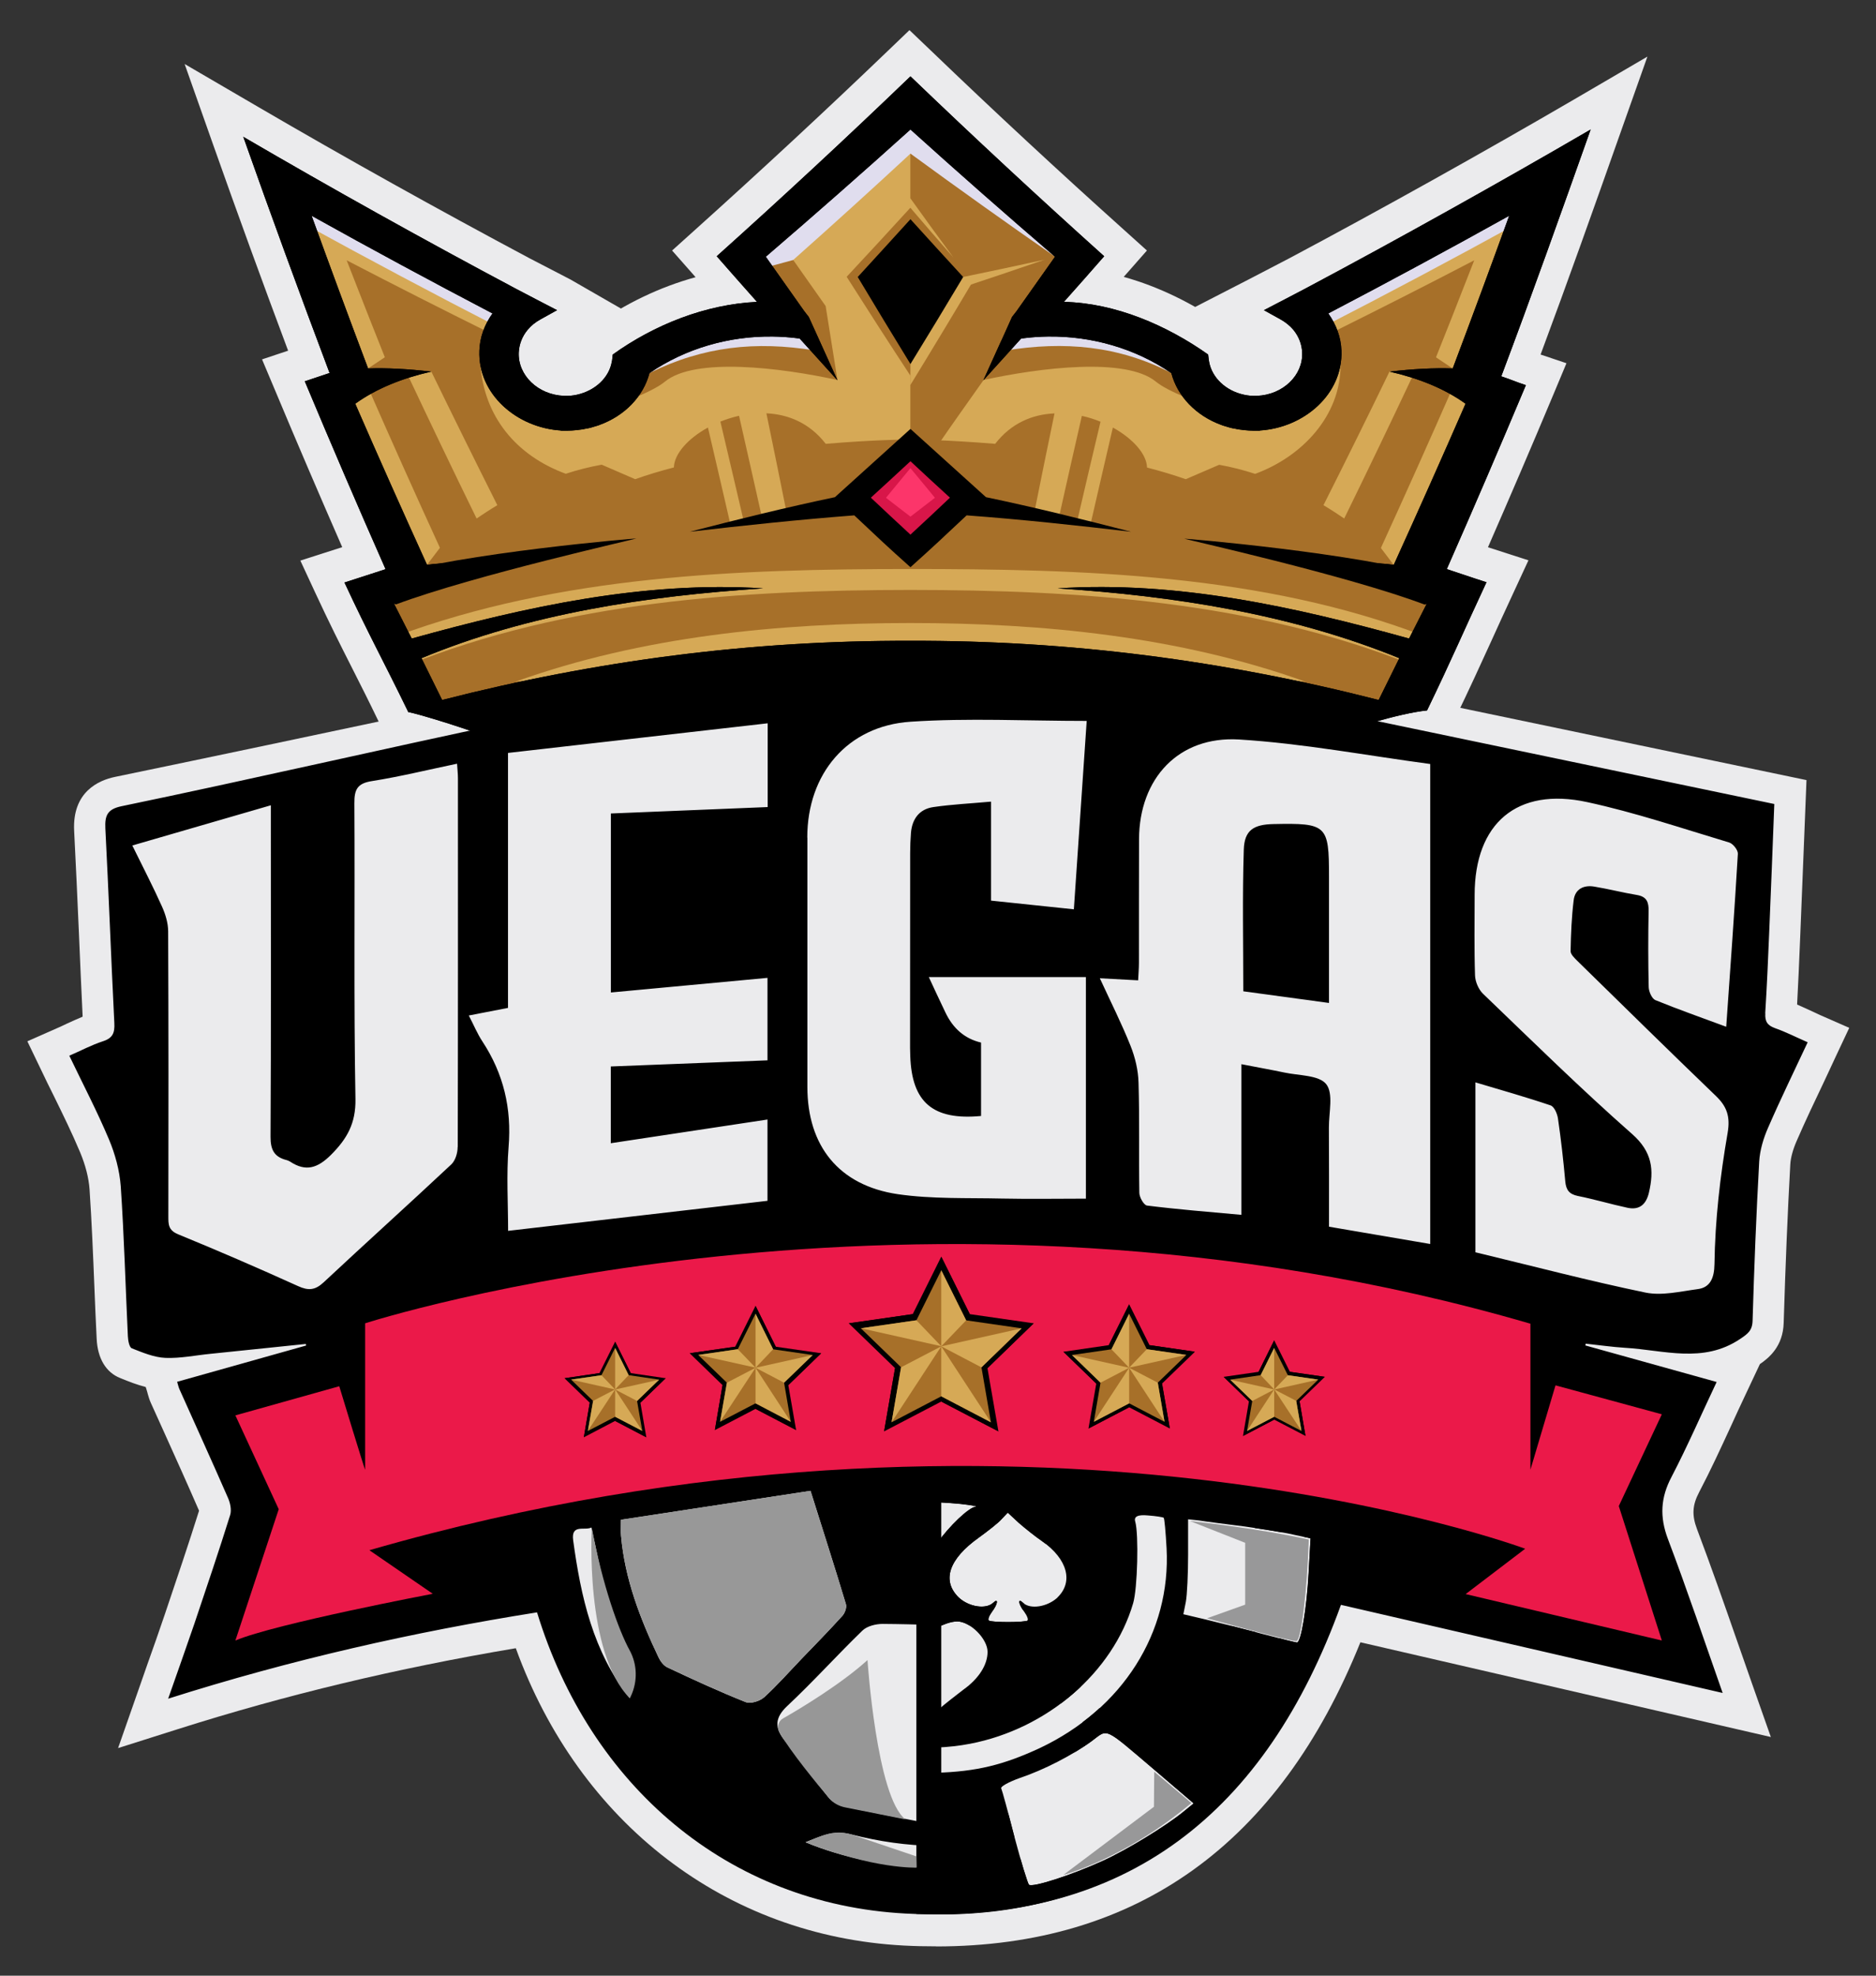
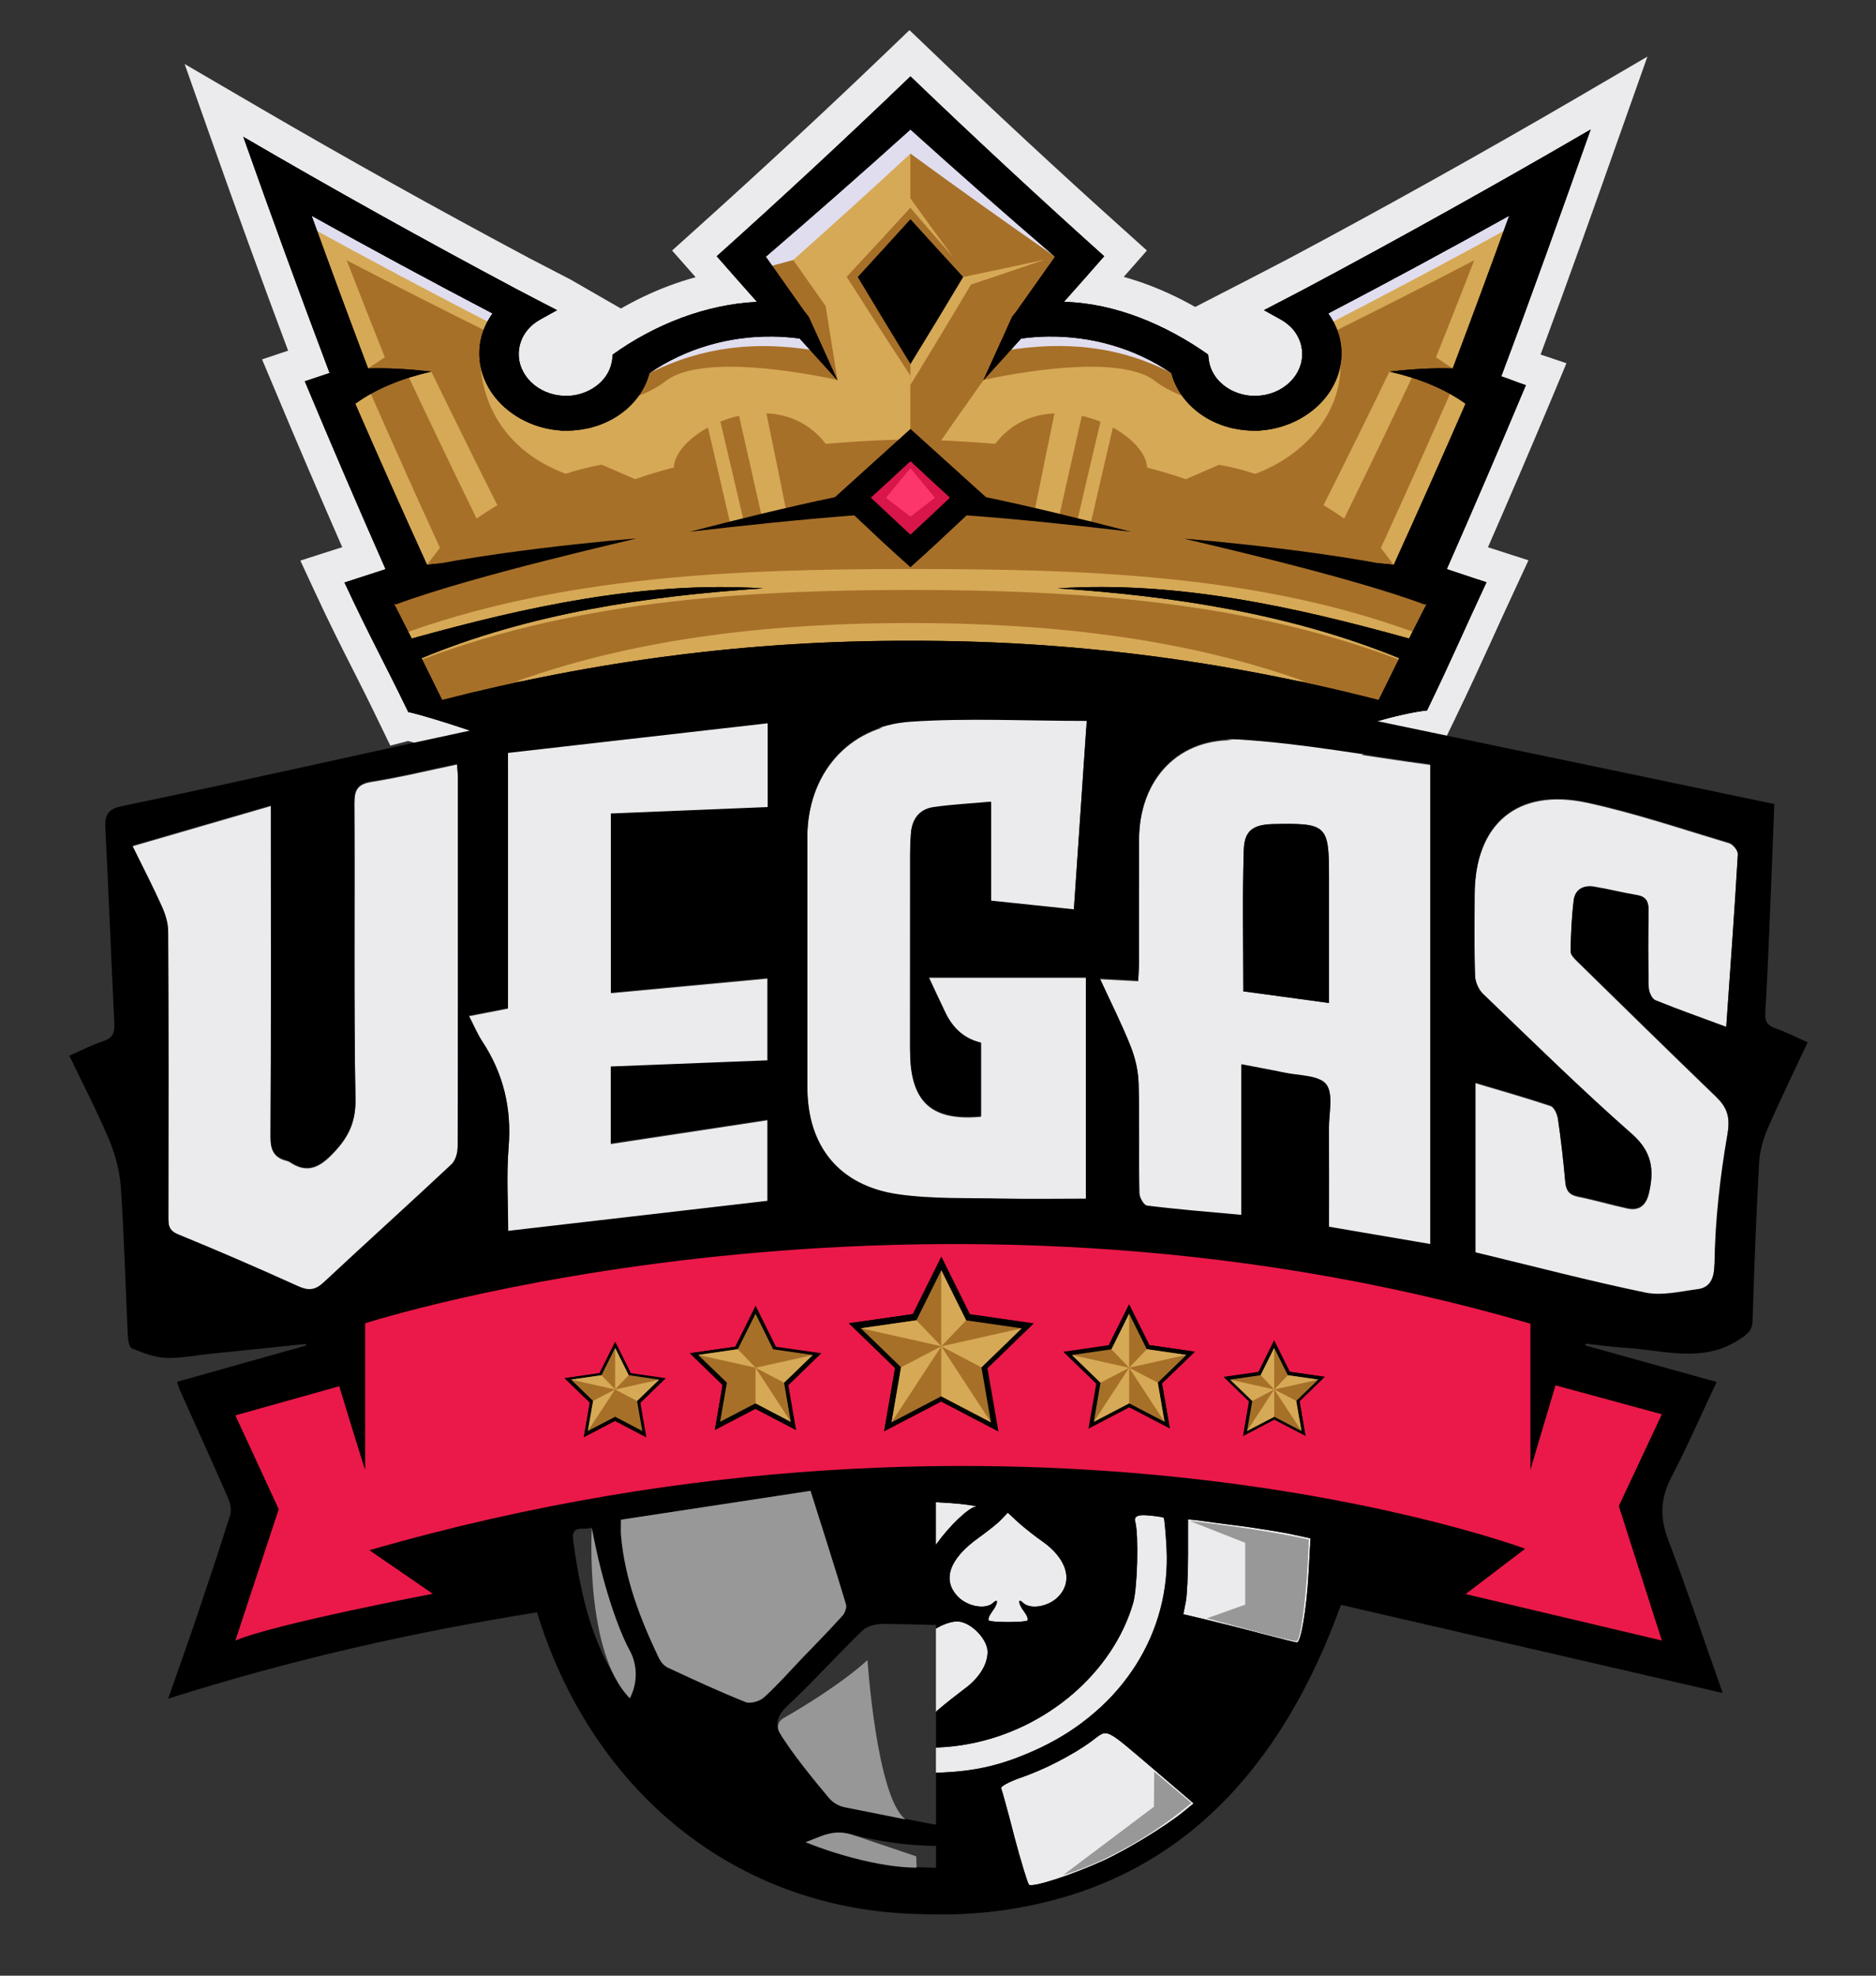
<svg xmlns="http://www.w3.org/2000/svg" width="19" height="20" viewBox="0 0 19 20" fill="none">
  <rect x="0" y="0" width="19" height="20" fill="#333333" stroke="none" />
  <g clip-path="url(#clip0_25_167)">
-     <path d="M9.48 19.703C9.374 19.703 9.265 19.701 9.155 19.695C7.35 19.6 5.866 18.455 5.224 16.685C4.018 16.888 2.895 17.157 1.799 17.505L1.196 17.696L1.404 17.102C1.434 17.015 1.464 16.931 1.492 16.85C1.554 16.675 1.613 16.51 1.668 16.346C1.794 15.973 1.908 15.636 2.016 15.293C1.903 15.033 1.784 14.769 1.669 14.514C1.621 14.409 1.574 14.305 1.527 14.2C1.512 14.167 1.505 14.139 1.498 14.116C1.496 14.108 1.494 14.1 1.491 14.09L1.476 14.041C1.386 14.018 1.303 13.985 1.232 13.956L1.217 13.95C1.073 13.893 0.988 13.751 0.979 13.552C0.97 13.378 0.963 13.204 0.956 13.03C0.943 12.704 0.929 12.368 0.907 12.04C0.899 11.925 0.866 11.795 0.811 11.664C0.731 11.473 0.639 11.286 0.542 11.088C0.5 11.004 0.458 10.919 0.417 10.832L0.277 10.541L0.574 10.41C0.608 10.395 0.642 10.38 0.674 10.364C0.727 10.34 0.781 10.315 0.837 10.292C0.823 10.007 0.811 9.72 0.799 9.441C0.784 9.103 0.769 8.754 0.751 8.411C0.731 8.014 1.001 7.899 1.163 7.865C2.183 7.654 3.219 7.435 4.22 7.223C4.511 7.161 4.802 7.1 5.093 7.038L5.13 6.998L5.235 6.979C5.309 6.966 7.064 6.654 9.596 6.654C11.087 6.654 12.534 6.764 13.898 6.979L13.905 6.981L18.296 7.897L18.269 8.573C18.257 8.88 18.245 9.174 18.233 9.468L18.231 9.515C18.222 9.729 18.213 9.95 18.201 10.169C18.246 10.189 18.291 10.209 18.334 10.229C18.367 10.245 18.4 10.26 18.435 10.276L18.729 10.405L18.593 10.694C18.555 10.778 18.515 10.86 18.477 10.943C18.378 11.151 18.284 11.348 18.196 11.551C18.158 11.638 18.136 11.72 18.132 11.787C18.105 12.271 18.084 12.78 18.065 13.392C18.058 13.63 17.917 13.745 17.824 13.809L17.671 14.134C17.624 14.233 17.579 14.331 17.535 14.428C17.427 14.662 17.325 14.884 17.208 15.107C17.14 15.237 17.134 15.338 17.187 15.479C17.329 15.855 17.463 16.237 17.591 16.605C17.642 16.753 17.694 16.9 17.745 17.045L17.935 17.584L13.778 16.625C12.956 18.668 11.512 19.704 9.479 19.704L9.48 19.703Z" fill="#EBEBED" />
    <path d="M5.898 3.384L6.01 3.303C6.329 3.074 6.684 2.905 7.045 2.806C7.034 2.794 6.807 2.536 6.807 2.536L7.037 2.329C7.697 1.736 8.355 1.126 8.992 0.515L9.211 0.305L9.431 0.515C10.068 1.127 10.726 1.737 11.386 2.329L11.616 2.536C11.616 2.536 11.391 2.792 11.381 2.803C11.73 2.9 12.082 3.069 12.41 3.302L12.524 3.383L12.546 3.572L12.547 3.575M12.043 3.139L12.646 2.829C12.813 2.742 12.896 2.699 13.063 2.612C13.973 2.128 15.022 1.543 15.94 1.008L16.685 0.573L16.398 1.383C16.153 2.077 15.873 2.865 15.603 3.589L15.865 3.677L15.735 3.988C15.512 4.52 15.297 5.021 15.07 5.54C15.092 5.547 15.116 5.555 15.142 5.563L15.48 5.672L15.331 5.994C15.24 6.189 15.171 6.342 15.104 6.489C14.989 6.74 14.891 6.957 14.727 7.296L14.65 7.455L14.473 7.472C14.27 7.492 13.852 7.616 13.731 7.665L13.632 7.748L13.472 7.706C12.377 7.417 11.551 7.363 10.41 7.363C10.231 7.363 10.048 7.364 9.858 7.365C9.654 7.367 9.442 7.368 9.22 7.368H9.176C7.56 7.368 6.669 7.368 5.109 7.78L4.977 7.815L4.864 7.745C4.773 7.697 4.311 7.548 4.134 7.501L3.953 7.548L3.84 7.315C3.734 7.094 3.647 6.923 3.563 6.757C3.447 6.528 3.337 6.311 3.191 5.996L3.042 5.675C3.042 5.675 3.439 5.547 3.466 5.539C3.235 5.011 3.006 4.477 2.785 3.949L2.654 3.638L2.918 3.55C2.658 2.856 2.402 2.153 2.156 1.457L1.87 0.648L2.614 1.082C3.514 1.607 4.439 2.122 5.362 2.614C5.527 2.699 5.61 2.743 5.777 2.829L6.344 3.155M7.292 5.598C7.443 5.598 7.593 5.602 7.74 5.611L7.74 6.194C8.208 6.159 8.676 6.142 9.148 6.142H9.213H9.275C9.747 6.142 10.215 6.159 10.683 6.194V5.612C10.832 5.602 10.984 5.597 11.137 5.597C11.898 5.597 12.653 5.718 13.354 5.877L13.376 5.627L13.329 5.419C13.376 5.409 13.62 5.357 13.888 5.357C13.895 5.357 13.902 5.357 13.909 5.357C14.086 4.968 14.261 4.575 14.433 4.184C14.305 4.123 14.158 4.074 13.994 4.037L14.028 3.419C14.193 3.4 14.345 3.388 14.485 3.384C14.553 3.201 14.622 3.017 14.69 2.834C14.413 2.984 14.135 3.133 13.857 3.28C13.879 3.354 13.891 3.43 13.893 3.506C13.909 3.936 13.642 4.324 13.245 4.516L13.327 4.645L12.687 4.642C12.648 4.642 12.607 4.64 12.557 4.634C12.531 4.632 12.504 4.628 12.479 4.624C12.467 4.622 12.455 4.62 12.444 4.617C12.423 4.613 12.398 4.609 12.371 4.602C12.336 4.593 12.302 4.582 12.27 4.571L12.128 4.522L12.122 4.508C11.878 4.385 11.689 4.187 11.591 3.949C11.31 3.78 10.976 3.688 10.637 3.688C10.628 3.688 10.618 3.688 10.608 3.688C10.569 3.689 10.529 3.691 10.489 3.694C10.384 3.81 10.31 3.891 10.185 4.028L9.662 3.688C9.732 3.535 9.767 3.458 9.836 3.305L9.855 3.264C9.894 3.178 9.914 3.134 9.952 3.048L9.968 3.013L10.032 2.93C10.122 2.805 10.186 2.715 10.254 2.619C9.904 2.317 9.555 2.01 9.211 1.702C8.868 2.01 8.519 2.317 8.169 2.619C8.237 2.715 8.301 2.805 8.39 2.93L8.455 3.013L8.471 3.048C8.51 3.134 8.529 3.178 8.569 3.264L8.587 3.305C8.656 3.458 8.691 3.535 8.761 3.688L8.239 4.028C8.114 3.891 8.039 3.81 7.935 3.694C7.894 3.691 7.854 3.689 7.816 3.688C7.806 3.688 7.796 3.688 7.786 3.688C7.447 3.688 7.113 3.78 6.833 3.949C6.731 4.196 6.53 4.401 6.272 4.522L6.265 4.532L6.153 4.571C6.121 4.582 6.087 4.593 6.052 4.602C6.025 4.609 6.001 4.613 5.981 4.617H5.979C5.967 4.62 5.956 4.622 5.944 4.624C5.918 4.628 5.892 4.631 5.865 4.634C5.816 4.639 5.775 4.642 5.735 4.642L5.096 4.645L5.178 4.516C4.781 4.324 4.514 3.936 4.529 3.506C4.532 3.429 4.544 3.353 4.565 3.279C4.287 3.133 4.01 2.984 3.733 2.833C3.801 3.017 3.87 3.201 3.938 3.384C4.077 3.388 4.23 3.4 4.394 3.418L4.428 4.036C4.265 4.074 4.118 4.123 3.99 4.184C4.161 4.575 4.337 4.967 4.513 5.357C4.52 5.357 4.527 5.357 4.535 5.357C4.803 5.357 5.047 5.408 5.093 5.419L5.042 5.648L5.061 5.879C5.764 5.719 6.523 5.598 7.292 5.598L7.292 5.598Z" fill="#EBEBED" />
    <path d="M14.895 3.816C15.144 3.156 15.386 2.495 15.622 1.833C14.816 2.29 13.999 2.734 13.17 3.167C13.343 3.499 13.374 3.94 12.961 4.122C12.539 4.308 12.18 3.98 12.014 3.64C11.613 3.268 10.994 3.168 10.462 3.15C10.632 2.919 10.717 2.804 10.886 2.572C10.321 2.051 9.766 1.524 9.22 0.992C8.675 1.524 8.12 2.051 7.555 2.572C7.723 2.804 7.808 2.92 7.979 3.15C7.446 3.168 6.827 3.268 6.426 3.64C6.267 3.961 5.877 4.302 5.48 4.122C5.082 3.942 5.101 3.488 5.27 3.167C4.441 2.734 3.624 2.29 2.818 1.833C3.055 2.495 3.297 3.156 3.545 3.816C3.485 3.916 3.454 3.965 3.393 4.064C3.621 4.652 3.855 5.24 4.093 5.826C3.948 5.906 3.875 5.945 3.729 6.025C3.925 6.457 4.159 6.795 4.361 7.226C5.964 6.771 7.583 6.646 9.221 6.646C10.858 6.646 12.47 6.787 14.073 7.242C14.275 6.812 14.516 6.457 14.712 6.025C14.566 5.945 14.493 5.906 14.348 5.826C14.586 5.24 14.82 4.652 15.048 4.064C14.987 3.965 14.957 3.915 14.896 3.816L14.895 3.816Z" fill="#D6A956" />
    <path d="M5.482 4.324C5.482 4.337 6.489 4.067 6.736 3.862C7.039 3.616 7.899 3.72 8.482 3.847C8.312 3.614 8.228 3.497 8.06 3.263C7.538 3.245 6.851 3.254 6.451 3.598C6.139 3.869 5.482 4.324 5.482 4.324Z" fill="#A77029" />
    <path d="M12.96 4.324C12.96 4.336 11.953 4.067 11.705 3.862C11.402 3.616 10.542 3.72 9.959 3.847C10.129 3.614 10.213 3.497 10.382 3.263C10.903 3.245 11.6 3.254 11.991 3.598C12.291 3.866 12.959 4.324 12.96 4.324Z" fill="#A77029" />
    <path d="M3.729 3.729C3.799 3.682 3.835 3.658 3.906 3.611C3.938 3.69 3.955 3.729 3.988 3.807C3.81 3.804 3.72 3.803 3.541 3.799C3.616 3.771 3.654 3.757 3.729 3.729Z" fill="#A77029" />
    <path d="M4.135 5.788C4.211 5.759 4.249 5.745 4.325 5.717C4.44 5.567 4.496 5.492 4.61 5.342C4.654 5.471 4.677 5.536 4.722 5.665C4.63 5.712 4.584 5.736 4.491 5.783C4.349 5.785 4.277 5.786 4.135 5.787V5.788Z" fill="#A77029" />
    <path d="M14.711 3.729C14.64 3.682 14.605 3.658 14.534 3.611C14.501 3.69 14.485 3.729 14.451 3.807C14.63 3.804 14.72 3.803 14.898 3.799C14.823 3.771 14.786 3.757 14.711 3.729Z" fill="#A77029" />
    <path d="M14.305 5.788C14.229 5.759 14.191 5.745 14.114 5.717C14 5.567 13.944 5.492 13.83 5.342C13.786 5.471 13.763 5.536 13.718 5.665C13.81 5.712 13.856 5.736 13.948 5.783C14.091 5.785 14.162 5.786 14.305 5.787L14.305 5.788Z" fill="#A77029" />
    <path d="M9.22 3.802C9.002 3.47 8.787 3.136 8.575 2.802C8.835 2.523 8.964 2.383 9.22 2.103C9.393 2.305 9.48 2.406 9.656 2.607C9.48 2.368 9.393 2.248 9.22 2.007C9.22 1.714 9.22 1.567 9.22 1.273C9.523 1.456 9.676 1.546 9.982 1.726C10.271 2.022 10.562 2.318 10.856 2.612C10.562 3.024 10.264 3.435 9.963 3.845C9.762 4.13 9.662 4.268 9.459 4.564C9.363 4.527 9.316 4.508 9.22 4.472C9.22 4.197 9.22 4.068 9.22 3.802L9.22 3.802Z" fill="#A77029" />
    <path d="M7.644 2.612C7.689 2.606 7.711 2.604 7.756 2.598C7.867 2.611 7.922 2.618 8.033 2.631C8.164 2.818 8.23 2.911 8.362 3.098C8.41 3.398 8.434 3.548 8.482 3.848C8.27 3.557 8.165 3.411 7.955 3.119C7.83 2.917 7.768 2.815 7.643 2.612H7.644Z" fill="#A77029" />
    <path d="M14.478 3.782C14.631 3.4 14.782 3.018 14.931 2.635C14.45 2.886 13.964 3.132 13.476 3.374C13.516 3.502 13.537 3.566 13.577 3.694C13.579 4.208 13.189 4.622 12.712 4.797C12.596 4.759 12.475 4.728 12.348 4.705C12.213 4.763 12.145 4.792 12.009 4.851C11.884 4.807 11.752 4.768 11.617 4.733C11.617 4.733 11.617 4.733 11.617 4.732C11.613 4.595 11.472 4.439 11.271 4.328C11.194 4.657 11.119 4.985 11.043 5.314C10.988 5.305 10.96 5.3 10.906 5.291C10.985 4.95 11.065 4.609 11.146 4.269C11.085 4.244 11.022 4.224 10.957 4.21C10.877 4.559 10.798 4.909 10.72 5.259C10.62 5.242 10.57 5.233 10.47 5.215C10.539 4.872 10.608 4.528 10.68 4.185C10.462 4.194 10.245 4.279 10.079 4.493C9.597 4.453 9.252 4.449 9.252 4.449C9.473 4.702 9.584 4.834 9.808 5.089C9.779 5.083 9.765 5.08 9.736 5.074C9.531 5.256 9.428 5.349 9.222 5.528C9.015 5.349 8.913 5.257 8.708 5.074C8.678 5.08 8.663 5.083 8.633 5.089C8.857 4.834 8.969 4.702 9.19 4.449C9.19 4.449 8.844 4.452 8.363 4.493C8.197 4.279 7.98 4.194 7.762 4.184C7.833 4.527 7.903 4.871 7.972 5.215C7.872 5.233 7.822 5.242 7.722 5.259C7.643 4.909 7.565 4.559 7.485 4.209C7.419 4.224 7.356 4.244 7.296 4.268C7.377 4.609 7.456 4.95 7.536 5.291C7.481 5.3 7.454 5.305 7.399 5.314C7.323 4.985 7.247 4.656 7.17 4.328C6.969 4.438 6.829 4.594 6.825 4.732C6.825 4.732 6.825 4.732 6.825 4.732C6.69 4.767 6.558 4.806 6.433 4.851C6.297 4.792 6.229 4.763 6.094 4.704C5.967 4.727 5.846 4.758 5.73 4.796C5.225 4.61 4.905 4.217 4.865 3.693C4.905 3.565 4.925 3.501 4.966 3.373C4.477 3.131 3.992 2.885 3.511 2.635C3.66 3.017 3.81 3.399 3.963 3.781C3.864 3.824 3.814 3.846 3.713 3.889C3.957 4.445 4.205 5 4.459 5.553C4.447 5.614 4.442 5.644 4.43 5.705C4.455 5.736 4.468 5.752 4.492 5.783C4.514 5.767 4.525 5.759 4.547 5.744C4.739 5.749 4.835 5.751 5.028 5.755C4.6 5.835 4.171 5.913 3.74 5.987C3.93 6.431 4.164 6.782 4.36 7.225C5.016 7.091 5.627 7.04 6.279 6.9C7.262 6.862 8.244 6.825 9.222 6.738C10.2 6.825 11.182 6.862 12.165 6.9C12.816 7.04 13.378 7.074 14.034 7.208C14.23 6.765 14.514 6.431 14.704 5.987C14.273 5.913 13.844 5.836 13.416 5.755C13.608 5.751 13.703 5.749 13.895 5.744C13.916 5.76 13.928 5.768 13.949 5.783C13.974 5.752 13.987 5.736 14.011 5.705C14 5.644 13.994 5.614 13.983 5.553C14.236 5 14.485 4.445 14.728 3.89C14.628 3.846 14.578 3.825 14.478 3.781V3.782ZM4.368 3.761C4.588 4.213 4.811 4.664 5.037 5.114C4.96 5.16 4.89 5.206 4.827 5.249C4.588 4.761 4.354 4.272 4.123 3.782C4.221 3.774 4.27 3.77 4.368 3.761ZM13.614 5.249C13.551 5.206 13.481 5.16 13.404 5.114C13.631 4.664 13.854 4.213 14.073 3.761C14.171 3.77 14.22 3.774 14.319 3.782C14.088 4.272 13.853 4.761 13.614 5.249Z" fill="#A77029" />
    <path d="M6.8 3.364C6.712 3.529 6.667 3.611 6.578 3.776C7.122 3.507 7.653 3.45 8.253 3.548C8.185 3.454 8.15 3.407 8.082 3.312C7.655 3.333 7.228 3.35 6.8 3.364H6.8Z" fill="#E0DDEE" />
    <path d="M11.641 3.364C11.73 3.529 11.774 3.611 11.864 3.776C11.329 3.499 10.775 3.452 10.189 3.548C10.257 3.454 10.291 3.407 10.359 3.312C10.786 3.333 11.213 3.35 11.641 3.364H11.641Z" fill="#E0DDEE" />
    <path d="M9.222 4.531C9.006 4.732 8.897 4.835 8.679 5.037C8.891 5.275 8.998 5.397 9.212 5.629C9.415 5.406 9.516 5.288 9.717 5.058C9.518 4.848 9.419 4.74 9.222 4.532" fill="#FC356A" />
    <path d="M10.685 2.598C10.191 2.255 9.703 1.907 9.221 1.555C8.83 1.917 8.434 2.276 8.033 2.632C7.897 2.669 7.83 2.688 7.693 2.724C7.666 2.643 7.652 2.602 7.625 2.521C8.157 2.078 8.682 1.631 9.199 1.178C9.309 1.178 9.365 1.178 9.475 1.178C9.896 1.598 10.323 2.016 10.756 2.43C10.728 2.498 10.714 2.531 10.685 2.598" fill="#E0DDEE" />
    <path d="M3.07 2.261C3.729 2.623 4.396 2.977 5.069 3.323C5.124 3.256 5.151 3.222 5.206 3.154C4.481 2.757 3.765 2.351 3.058 1.936C3.063 2.066 3.066 2.131 3.071 2.261L3.07 2.261Z" fill="#E0DDEE" />
    <path d="M15.371 2.261C14.713 2.623 14.046 2.977 13.372 3.323C13.318 3.256 13.29 3.222 13.236 3.154C13.961 2.757 14.677 2.351 15.383 1.936C15.379 2.066 15.376 2.131 15.371 2.261L15.371 2.261Z" fill="#E0DDEE" />
    <path d="M9.22 5.76C7.468 5.761 5.672 5.825 4.01 6.441C4.054 6.559 4.075 6.618 4.119 6.737C5.735 6.086 7.511 5.973 9.22 5.972C10.928 5.973 12.705 6.086 14.32 6.737C14.364 6.618 14.386 6.559 14.43 6.441C12.786 5.809 10.959 5.761 9.22 5.76V5.76Z" fill="#D6A956" />
    <path d="M9.221 6.307C7.893 6.307 6.504 6.441 5.226 6.899C6.56 6.833 7.894 6.803 9.221 6.687C10.548 6.803 11.882 6.833 13.216 6.899C11.938 6.441 10.549 6.307 9.221 6.307Z" fill="#D6A956" />
    <path d="M9.621 4.955C9.498 4.798 9.437 4.72 9.315 4.564C9.277 4.586 9.259 4.597 9.221 4.619C9.183 4.597 9.164 4.586 9.126 4.564C9.005 4.72 8.944 4.798 8.821 4.955C8.77 4.988 8.744 5.004 8.693 5.036C8.903 5.187 9.009 5.263 9.221 5.412C9.433 5.264 9.539 5.187 9.749 5.036C9.698 5.004 9.672 4.987 9.621 4.955ZM9.221 5.23C9.121 5.154 9.072 5.115 8.973 5.039C9.072 4.919 9.122 4.859 9.221 4.739C9.32 4.858 9.369 4.919 9.469 5.039C9.37 5.115 9.32 5.154 9.221 5.23Z" fill="#D81649" />
    <path d="M9.755 2.804C9.805 2.803 9.83 2.803 9.88 2.803C9.663 3.169 9.443 3.534 9.22 3.898C9.22 3.813 9.221 3.77 9.221 3.685C9.302 3.44 9.342 3.318 9.423 3.074C9.556 2.966 9.622 2.912 9.755 2.803L9.755 2.804Z" fill="#D6A956" />
    <path d="M9.755 2.804C10.085 2.736 10.25 2.7 10.579 2.629C10.219 2.752 10.039 2.813 9.677 2.933C9.708 2.882 9.724 2.856 9.755 2.804V2.804Z" fill="#D6A956" />
    <path d="M15.205 3.809C15.505 3.014 15.827 2.109 16.11 1.311C15.205 1.838 14.154 2.425 13.219 2.922C13.052 3.01 12.968 3.053 12.801 3.14C12.867 3.177 12.9 3.195 12.967 3.232C13.019 3.261 13.064 3.297 13.1 3.34C13.154 3.406 13.185 3.486 13.188 3.568C13.199 3.799 12.993 3.997 12.73 4.007C12.682 4.009 12.637 4.005 12.595 3.995C12.415 3.955 12.276 3.825 12.246 3.664C12.244 3.654 12.242 3.643 12.241 3.632C12.239 3.615 12.238 3.606 12.236 3.589C11.819 3.294 11.296 3.067 10.775 3.056C10.939 2.872 11.021 2.779 11.183 2.594C10.516 1.995 9.862 1.388 9.221 0.773C8.581 1.388 7.927 1.995 7.259 2.594C7.422 2.779 7.503 2.872 7.667 3.056C7.144 3.081 6.627 3.287 6.206 3.589C6.204 3.606 6.203 3.615 6.201 3.632C6.2 3.643 6.199 3.654 6.196 3.664C6.167 3.825 6.027 3.954 5.847 3.995C5.805 4.005 5.76 4.009 5.712 4.007C5.449 3.997 5.244 3.799 5.254 3.568C5.258 3.486 5.288 3.406 5.343 3.34C5.378 3.297 5.423 3.261 5.476 3.232C5.542 3.195 5.575 3.177 5.642 3.14C5.474 3.053 5.39 3.01 5.223 2.922C4.288 2.425 3.368 1.912 2.464 1.385C2.746 2.183 3.038 2.98 3.338 3.776C3.238 3.81 3.187 3.826 3.087 3.86C3.353 4.495 3.625 5.129 3.905 5.762C3.738 5.816 3.655 5.843 3.489 5.897C3.737 6.43 3.878 6.679 4.136 7.21C4.165 7.203 4.91 7.429 5.038 7.508C6.65 7.083 7.583 7.086 9.221 7.086C10.859 7.086 11.953 7.01 13.564 7.435C13.611 7.394 14.176 7.219 14.453 7.192C14.71 6.66 14.806 6.428 15.055 5.894C14.888 5.841 14.819 5.815 14.653 5.761C14.932 5.128 15.187 4.534 15.454 3.899C15.353 3.866 15.306 3.843 15.206 3.81L15.205 3.809ZM14.116 5.718C13.791 5.667 13.407 5.756 13.407 5.756C13.772 5.823 14.137 5.915 14.46 6.092C14.385 6.241 14.347 6.316 14.271 6.464C13.114 6.143 11.924 5.878 10.712 5.956C11.89 6.033 13.076 6.216 14.172 6.663C14.089 6.832 14.047 6.917 13.963 7.086C12.4 6.686 10.834 6.482 9.221 6.487C7.608 6.482 6.041 6.686 4.478 7.086C4.394 6.917 4.352 6.832 4.269 6.663C5.359 6.21 6.556 6.033 7.729 5.956C6.517 5.88 5.329 6.142 4.17 6.464C4.094 6.316 4.056 6.241 3.981 6.092C4.294 5.915 4.679 5.812 5.034 5.756C5.034 5.756 4.65 5.667 4.325 5.718C4.078 5.175 3.835 4.631 3.598 4.087C3.809 3.935 4.072 3.829 4.367 3.762C4.137 3.735 3.915 3.723 3.728 3.73C3.534 3.216 3.343 2.7 3.156 2.184C3.76 2.521 4.371 2.85 4.988 3.173C4.907 3.285 4.859 3.416 4.855 3.549C4.838 3.99 5.234 4.33 5.681 4.358C5.681 4.359 5.681 4.359 5.68 4.36C5.705 4.36 5.718 4.36 5.743 4.36C5.776 4.36 5.809 4.357 5.841 4.354C5.862 4.352 5.883 4.349 5.903 4.346C5.911 4.345 5.918 4.343 5.926 4.341C5.944 4.338 5.963 4.335 5.981 4.33C6.007 4.323 6.033 4.315 6.058 4.307C6.063 4.305 6.065 4.304 6.071 4.302C6.071 4.302 6.071 4.302 6.071 4.302C6.328 4.209 6.516 4.013 6.578 3.777C6.943 3.527 7.386 3.4 7.83 3.407C7.906 3.408 7.983 3.413 8.058 3.422C8.071 3.424 8.085 3.425 8.099 3.427C8.252 3.596 8.328 3.681 8.482 3.85C8.412 3.696 8.377 3.619 8.308 3.466C8.301 3.45 8.297 3.442 8.29 3.426C8.25 3.339 8.23 3.295 8.191 3.208C8.185 3.2 8.182 3.196 8.176 3.189C8.164 3.173 8.158 3.165 8.145 3.149C7.989 2.929 7.911 2.819 7.756 2.599C8.251 2.174 8.739 1.745 9.221 1.311C9.702 1.745 10.19 2.174 10.685 2.599C10.53 2.819 10.452 2.929 10.296 3.149C10.283 3.165 10.277 3.173 10.265 3.189C10.259 3.196 10.256 3.2 10.25 3.208C10.211 3.295 10.191 3.339 10.152 3.426C10.144 3.442 10.14 3.45 10.133 3.466C10.064 3.619 10.029 3.696 9.959 3.85C10.113 3.681 10.19 3.596 10.342 3.427C10.356 3.425 10.37 3.424 10.383 3.422C10.459 3.413 10.535 3.408 10.611 3.407C11.055 3.4 11.498 3.527 11.863 3.777C11.925 4.013 12.114 4.209 12.37 4.302C12.37 4.302 12.37 4.302 12.371 4.302C12.376 4.304 12.379 4.305 12.383 4.307C12.409 4.315 12.434 4.323 12.46 4.33C12.478 4.335 12.497 4.338 12.515 4.341C12.523 4.343 12.53 4.345 12.538 4.346C12.558 4.349 12.579 4.352 12.6 4.354C12.632 4.357 12.665 4.36 12.698 4.36C12.723 4.36 12.736 4.36 12.761 4.36C12.76 4.359 12.76 4.359 12.76 4.358C13.207 4.33 13.603 3.99 13.586 3.549C13.582 3.416 13.533 3.285 13.453 3.173C14.07 2.85 14.68 2.521 15.285 2.184C15.098 2.7 14.907 3.216 14.713 3.73C14.526 3.723 14.304 3.735 14.074 3.762C14.369 3.829 14.632 3.935 14.843 4.087C14.605 4.632 14.363 5.175 14.116 5.718Z" fill="black" />
    <path d="M15.205 3.809C15.505 3.014 15.827 2.109 16.11 1.311C15.205 1.838 14.154 2.425 13.219 2.922C13.052 3.01 12.968 3.053 12.801 3.14C12.867 3.177 12.9 3.195 12.967 3.232C13.019 3.261 13.064 3.297 13.1 3.34C13.154 3.406 13.185 3.486 13.188 3.568C13.199 3.799 12.993 3.997 12.73 4.007C12.682 4.009 12.637 4.005 12.595 3.995C12.415 3.955 12.276 3.825 12.246 3.664C12.244 3.654 12.242 3.643 12.241 3.632C12.239 3.615 12.238 3.606 12.236 3.589C11.819 3.294 11.296 3.067 10.775 3.056C10.939 2.872 11.021 2.779 11.183 2.594C10.516 1.995 9.862 1.388 9.221 0.773C8.581 1.388 7.927 1.995 7.259 2.594C7.422 2.779 7.503 2.872 7.667 3.056C7.144 3.081 6.627 3.287 6.206 3.589C6.204 3.606 6.203 3.615 6.201 3.632C6.2 3.643 6.199 3.654 6.196 3.664C6.167 3.825 6.027 3.954 5.847 3.995C5.805 4.005 5.76 4.009 5.712 4.007C5.449 3.997 5.244 3.799 5.254 3.568C5.258 3.486 5.288 3.406 5.343 3.34C5.378 3.297 5.423 3.261 5.476 3.232C5.542 3.195 5.575 3.177 5.642 3.14C5.474 3.053 5.39 3.01 5.223 2.922C4.288 2.425 3.368 1.912 2.464 1.385C2.746 2.183 3.038 2.98 3.338 3.776C3.238 3.81 3.187 3.826 3.087 3.86C3.353 4.495 3.625 5.129 3.905 5.762C3.738 5.816 3.655 5.843 3.489 5.897C3.737 6.43 3.878 6.679 4.136 7.21C4.165 7.203 4.91 7.429 5.038 7.508C6.65 7.083 7.583 7.086 9.221 7.086C10.859 7.086 11.953 7.01 13.564 7.435C13.611 7.394 14.176 7.219 14.453 7.192C14.71 6.66 14.806 6.428 15.055 5.894C14.888 5.841 14.819 5.815 14.653 5.761C14.932 5.128 15.187 4.534 15.454 3.899C15.353 3.866 15.306 3.843 15.206 3.81L15.205 3.809ZM14.116 5.718C13.791 5.667 13.407 5.756 13.407 5.756C13.772 5.823 14.137 5.915 14.46 6.092C14.385 6.241 14.347 6.316 14.271 6.464C13.114 6.143 11.924 5.878 10.712 5.956C11.89 6.033 13.076 6.216 14.172 6.663C14.089 6.832 14.047 6.917 13.963 7.086C12.4 6.686 10.834 6.482 9.221 6.487C7.608 6.482 6.041 6.686 4.478 7.086C4.394 6.917 4.352 6.832 4.269 6.663C5.359 6.21 6.556 6.033 7.729 5.956C6.517 5.88 5.329 6.142 4.17 6.464C4.094 6.316 4.056 6.241 3.981 6.092C4.294 5.915 4.679 5.812 5.034 5.756C5.034 5.756 4.65 5.667 4.325 5.718C4.078 5.175 3.835 4.631 3.598 4.087C3.809 3.935 4.072 3.829 4.367 3.762C4.137 3.735 3.915 3.723 3.728 3.73C3.534 3.216 3.343 2.7 3.156 2.184C3.76 2.521 4.371 2.85 4.988 3.173C4.907 3.285 4.859 3.416 4.855 3.549C4.838 3.99 5.234 4.33 5.681 4.358C5.681 4.359 5.681 4.359 5.68 4.36C5.705 4.36 5.718 4.36 5.743 4.36C5.776 4.36 5.809 4.357 5.841 4.354C5.862 4.352 5.883 4.349 5.903 4.346C5.911 4.345 5.918 4.343 5.926 4.341C5.944 4.338 5.963 4.335 5.981 4.33C6.007 4.323 6.033 4.315 6.058 4.307C6.063 4.305 6.065 4.304 6.071 4.302C6.071 4.302 6.071 4.302 6.071 4.302C6.328 4.209 6.516 4.013 6.578 3.777C6.943 3.527 7.386 3.4 7.83 3.407C7.906 3.408 7.983 3.413 8.058 3.422C8.071 3.424 8.085 3.425 8.099 3.427C8.252 3.596 8.328 3.681 8.482 3.85C8.412 3.696 8.377 3.619 8.308 3.466C8.301 3.45 8.297 3.442 8.29 3.426C8.25 3.339 8.23 3.295 8.191 3.208C8.185 3.2 8.182 3.196 8.176 3.189C8.164 3.173 8.158 3.165 8.145 3.149C7.989 2.929 7.911 2.819 7.756 2.599C8.251 2.174 8.739 1.745 9.221 1.311C9.702 1.745 10.19 2.174 10.685 2.599C10.53 2.819 10.452 2.929 10.296 3.149C10.283 3.165 10.277 3.173 10.265 3.189C10.259 3.196 10.256 3.2 10.25 3.208C10.211 3.295 10.191 3.339 10.152 3.426C10.144 3.442 10.14 3.45 10.133 3.466C10.064 3.619 10.029 3.696 9.959 3.85C10.113 3.681 10.19 3.596 10.342 3.427C10.356 3.425 10.37 3.424 10.383 3.422C10.459 3.413 10.535 3.408 10.611 3.407C11.055 3.4 11.498 3.527 11.863 3.777C11.925 4.013 12.114 4.209 12.37 4.302C12.37 4.302 12.37 4.302 12.371 4.302C12.376 4.304 12.379 4.305 12.383 4.307C12.409 4.315 12.434 4.323 12.46 4.33C12.478 4.335 12.497 4.338 12.515 4.341C12.523 4.343 12.53 4.345 12.538 4.346C12.558 4.349 12.579 4.352 12.6 4.354C12.632 4.357 12.665 4.36 12.698 4.36C12.723 4.36 12.736 4.36 12.761 4.36C12.76 4.359 12.76 4.359 12.76 4.358C13.207 4.33 13.603 3.99 13.586 3.549C13.582 3.416 13.533 3.285 13.453 3.173C14.07 2.85 14.68 2.521 15.285 2.184C15.098 2.7 14.907 3.216 14.713 3.73C14.526 3.723 14.304 3.735 14.074 3.762C14.369 3.829 14.632 3.935 14.843 4.087C14.605 4.632 14.363 5.175 14.116 5.718Z" fill="black" />
    <path d="M9.221 4.342C8.966 4.571 8.712 4.803 8.456 5.033C7.964 5.136 7.475 5.257 6.986 5.383C7.541 5.318 8.096 5.26 8.652 5.217C8.878 5.43 8.992 5.538 9.221 5.742C9.449 5.538 9.563 5.43 9.79 5.217C10.345 5.258 10.901 5.318 11.455 5.383C10.967 5.257 10.479 5.136 9.986 5.033C9.73 4.803 9.476 4.571 9.221 4.342ZM9.221 5.412C9.06 5.264 8.98 5.188 8.82 5.038C8.981 4.891 9.061 4.817 9.221 4.669C9.38 4.817 9.46 4.891 9.621 5.038C9.462 5.188 9.382 5.264 9.221 5.412Z" fill="black" />
    <path d="M9.755 2.804C9.54 2.57 9.433 2.453 9.221 2.219C9.008 2.453 8.902 2.57 8.687 2.804C8.863 3.098 9.041 3.392 9.221 3.685C9.401 3.392 9.579 3.099 9.755 2.804Z" fill="black" />
    <path d="M4.012 6.118C4.802 5.823 6.447 5.455 6.445 5.451C6.445 5.449 4.702 5.592 3.865 5.839C3.834 5.927 3.819 5.971 3.788 6.06C3.877 6.083 3.922 6.095 4.012 6.118Z" fill="black" />
    <path d="M14.428 6.12C13.639 5.823 11.993 5.457 11.994 5.453C11.994 5.451 13.735 5.594 14.575 5.841C14.605 5.929 14.621 5.973 14.652 6.062C14.562 6.085 14.518 6.097 14.428 6.12Z" fill="black" />
    <path d="M11.536 8.504C11.534 8.922 11.536 9.34 11.535 9.758C11.535 9.813 11.531 9.868 11.528 9.934C11.393 9.927 11.275 9.92 11.139 9.913C11.249 10.152 11.36 10.37 11.45 10.597C11.497 10.715 11.528 10.846 11.532 10.971C11.542 11.342 11.533 11.713 11.539 12.084C11.54 12.13 11.585 12.21 11.617 12.214C11.929 12.252 12.242 12.278 12.573 12.308V10.783C12.731 10.814 12.869 10.838 13.006 10.867C13.154 10.9 13.356 10.891 13.431 10.984C13.507 11.078 13.459 11.273 13.46 11.424C13.461 11.756 13.46 12.089 13.46 12.428C13.81 12.488 14.144 12.545 14.486 12.603V7.744C13.84 7.658 13.198 7.536 12.55 7.496C11.936 7.459 11.539 7.891 11.536 8.504H11.536ZM12.597 8.603C12.603 8.404 12.697 8.346 12.9 8.342C13.438 8.331 13.46 8.353 13.46 8.871C13.46 9.236 13.46 9.602 13.46 9.968V10.154C13.15 10.111 12.87 10.073 12.592 10.036C12.592 9.55 12.582 9.076 12.597 8.603L12.597 8.603Z" fill="#EBEBED" />
    <path d="M4.629 7.74C4.332 7.802 4.051 7.871 3.767 7.916C3.618 7.939 3.588 8.002 3.589 8.141C3.595 9.139 3.582 10.137 3.6 11.135C3.604 11.381 3.515 11.537 3.352 11.699C3.215 11.836 3.094 11.874 2.933 11.765C2.925 11.759 2.914 11.755 2.904 11.753C2.779 11.722 2.739 11.649 2.74 11.516C2.746 10.461 2.743 9.406 2.743 8.35V8.16C2.265 8.299 1.813 8.43 1.34 8.568C1.451 8.794 1.552 8.988 1.641 9.187C1.676 9.265 1.703 9.353 1.703 9.438C1.708 10.399 1.707 11.36 1.705 12.321C1.705 12.402 1.705 12.463 1.804 12.503C2.212 12.67 2.616 12.846 3.018 13.028C3.123 13.076 3.191 13.07 3.278 12.99C3.706 12.589 4.142 12.197 4.57 11.797C4.612 11.758 4.635 11.681 4.635 11.621C4.639 10.378 4.638 9.134 4.638 7.891C4.638 7.846 4.633 7.801 4.629 7.741L4.629 7.74Z" fill="#EBEBED" />
    <path d="M9.093 12.097C9.439 12.148 9.795 12.134 10.147 12.141C10.429 12.148 10.711 12.142 10.998 12.142V9.899H9.406C9.461 10.016 9.517 10.137 9.575 10.258C9.654 10.424 9.774 10.525 9.935 10.562V11.306C9.447 11.351 9.234 11.168 9.218 10.697C9.217 10.671 9.217 10.645 9.217 10.618C9.217 9.96 9.217 9.302 9.217 8.643C9.217 8.575 9.221 8.507 9.226 8.44C9.237 8.298 9.311 8.199 9.454 8.178C9.639 8.152 9.826 8.143 10.037 8.124V9.126C10.319 9.155 10.589 9.184 10.876 9.214C10.919 8.585 10.961 7.968 11.006 7.306C10.397 7.306 9.807 7.276 9.223 7.314C8.581 7.357 8.176 7.844 8.176 8.487C8.176 9.328 8.176 10.169 8.176 11.01C8.176 11.607 8.495 12.009 9.093 12.097L9.093 12.097Z" fill="#EBEBED" />
    <path d="M16.698 10.002C16.7 10.047 16.73 10.118 16.765 10.133C16.998 10.228 17.235 10.311 17.483 10.403C17.525 9.806 17.567 9.229 17.601 8.652C17.603 8.614 17.553 8.55 17.514 8.538C17.037 8.395 16.562 8.234 16.076 8.128C15.365 7.974 14.935 8.344 14.935 9.068C14.935 9.339 14.93 9.611 14.939 9.882C14.941 9.946 14.974 10.024 15.019 10.068C15.518 10.546 16.011 11.032 16.529 11.488C16.735 11.668 16.754 11.852 16.7 12.083C16.673 12.197 16.608 12.261 16.486 12.236C16.317 12.2 16.151 12.15 15.981 12.116C15.893 12.098 15.861 12.055 15.853 11.969C15.834 11.756 15.81 11.543 15.779 11.332C15.772 11.283 15.741 11.211 15.704 11.198C15.456 11.115 15.204 11.044 14.943 10.966V12.686C15.522 12.825 16.091 12.974 16.666 13.093C16.833 13.128 17.018 13.082 17.194 13.059C17.306 13.045 17.352 12.967 17.361 12.85C17.401 12.382 17.441 11.913 17.502 11.447C17.521 11.298 17.482 11.203 17.38 11.105C16.909 10.651 16.442 10.193 15.974 9.735C15.946 9.707 15.907 9.669 15.907 9.636C15.91 9.465 15.917 9.293 15.938 9.123C15.951 9.009 16.039 8.966 16.146 8.984C16.291 9.008 16.434 9.044 16.579 9.069C16.679 9.086 16.699 9.142 16.697 9.234C16.691 9.49 16.692 9.746 16.698 10.001V10.002Z" fill="#EBEBED" />
    <path d="M7.773 11.341C7.237 11.422 6.715 11.502 6.186 11.582V10.805C6.72 10.784 7.244 10.763 7.773 10.742V9.907C7.239 9.957 6.717 10.006 6.188 10.055V8.243C6.724 8.221 7.247 8.2 7.775 8.178V7.33C6.894 7.431 6.026 7.53 5.145 7.631V10.211C5.008 10.238 4.887 10.261 4.748 10.288C4.799 10.387 4.835 10.474 4.886 10.551C5.1 10.877 5.183 11.228 5.151 11.618C5.128 11.902 5.147 12.19 5.147 12.468C6.031 12.366 6.9 12.265 7.773 12.164V11.341V11.341Z" fill="#EBEBED" />
    <path d="M17.878 10.258C17.895 9.988 17.907 9.716 17.918 9.445C17.936 9.023 17.952 8.601 17.97 8.139C16.601 7.854 15.239 7.57 13.848 7.279C9.433 6.599 5.292 7.278 5.292 7.278C5.292 7.278 5.22 7.298 5.187 7.305C3.866 7.583 2.55 7.888 1.228 8.162C1.088 8.192 1.061 8.255 1.067 8.385C1.101 9.042 1.125 9.7 1.158 10.357C1.163 10.456 1.142 10.509 1.042 10.541C0.928 10.578 0.822 10.635 0.702 10.687C0.841 10.977 0.984 11.25 1.103 11.533C1.166 11.682 1.211 11.848 1.223 12.009C1.257 12.514 1.271 13.021 1.295 13.527C1.297 13.57 1.309 13.638 1.335 13.649C1.444 13.692 1.56 13.741 1.675 13.746C1.826 13.752 1.978 13.72 2.13 13.705C2.453 13.671 2.775 13.638 3.097 13.605L3.1 13.621C2.667 13.743 2.234 13.865 1.794 13.988C1.805 14.025 1.809 14.044 1.817 14.062C1.981 14.429 2.148 14.794 2.309 15.163C2.332 15.215 2.347 15.286 2.331 15.337C2.216 15.705 2.092 16.07 1.969 16.436C1.886 16.679 1.8 16.919 1.703 17.196C2.951 16.8 4.186 16.521 5.439 16.322C5.976 18.077 7.371 19.276 9.173 19.371C11.412 19.488 12.825 18.338 13.581 16.246C14.864 16.542 16.16 16.841 17.447 17.138C17.268 16.63 17.09 16.101 16.892 15.578C16.808 15.355 16.818 15.161 16.929 14.951C17.09 14.642 17.229 14.322 17.386 13.99C16.931 13.864 16.494 13.742 16.056 13.62L16.06 13.602C16.193 13.616 16.327 13.636 16.46 13.644C16.851 13.667 17.249 13.806 17.623 13.555C17.699 13.504 17.747 13.471 17.75 13.371C17.766 12.833 17.787 12.296 17.817 11.758C17.824 11.643 17.86 11.523 17.907 11.416C18.033 11.126 18.172 10.842 18.308 10.551C18.189 10.499 18.086 10.446 17.977 10.408C17.899 10.38 17.874 10.339 17.879 10.258L17.878 10.258ZM8.176 8.478C8.176 7.835 8.581 7.348 9.223 7.306C9.808 7.267 10.397 7.298 11.006 7.298C10.961 7.96 10.919 8.577 10.876 9.205C10.589 9.175 10.319 9.147 10.037 9.117V8.115C9.827 8.134 9.639 8.143 9.454 8.17C9.312 8.19 9.238 8.289 9.226 8.431C9.221 8.499 9.218 8.567 9.218 8.635C9.217 9.293 9.217 9.951 9.217 10.61C9.217 10.636 9.218 10.662 9.219 10.688C9.234 11.159 9.448 11.343 9.936 11.297V10.554C9.774 10.516 9.654 10.415 9.575 10.249C9.517 10.129 9.461 10.007 9.407 9.891H10.998V12.134C10.711 12.134 10.429 12.139 10.147 12.133C9.796 12.125 9.44 12.139 9.094 12.089C8.495 12.001 8.177 11.599 8.177 11.002C8.177 10.161 8.177 9.32 8.177 8.479L8.176 8.478ZM4.635 11.612C4.635 11.672 4.612 11.749 4.57 11.788C4.142 12.189 3.706 12.581 3.278 12.981C3.191 13.062 3.123 13.067 3.018 13.019C2.616 12.837 2.212 12.662 1.804 12.495C1.704 12.454 1.705 12.393 1.705 12.313C1.707 11.351 1.707 10.39 1.703 9.429C1.703 9.345 1.676 9.256 1.641 9.178C1.552 8.979 1.451 8.785 1.34 8.559C1.813 8.422 2.265 8.29 2.743 8.152V8.341C2.743 9.397 2.746 10.452 2.74 11.507C2.739 11.641 2.779 11.713 2.904 11.744C2.914 11.747 2.929 11.753 2.938 11.759C3.097 11.864 3.216 11.826 3.352 11.691C3.515 11.528 3.604 11.372 3.6 11.126C3.582 10.128 3.595 9.13 3.589 8.132C3.588 7.993 3.618 7.93 3.767 7.907C4.051 7.862 4.332 7.793 4.629 7.731C4.633 7.792 4.638 7.837 4.638 7.881C4.638 9.125 4.639 10.368 4.636 11.612L4.635 11.612ZM5.146 12.46C5.146 12.182 5.128 11.894 5.151 11.61C5.183 11.22 5.1 10.869 4.886 10.543C4.835 10.466 4.799 10.378 4.748 10.28C4.886 10.253 5.008 10.229 5.145 10.203V7.622C6.026 7.522 6.894 7.422 7.775 7.322V8.17C7.247 8.192 6.724 8.213 6.187 8.235V10.047C6.717 9.998 7.239 9.949 7.773 9.899V10.734C7.243 10.755 6.72 10.775 6.186 10.796V11.573C6.714 11.493 7.237 11.414 7.773 11.333V12.156C6.9 12.257 6.031 12.358 5.146 12.46V12.46ZM6.375 17.188C6.005 16.718 5.883 16.163 5.805 15.593C5.782 15.423 5.923 15.498 5.99 15.463C6.046 15.716 6.092 15.96 6.155 16.199C6.194 16.344 6.244 16.491 6.317 16.621C6.417 16.802 6.482 16.977 6.375 17.188V17.188ZM7.736 17.184C7.693 17.222 7.6 17.25 7.551 17.23C7.283 17.123 7.021 17.003 6.761 16.88C6.722 16.863 6.689 16.818 6.67 16.778C6.483 16.386 6.328 15.984 6.29 15.547C6.286 15.506 6.289 15.464 6.289 15.385C6.945 15.285 7.586 15.187 8.209 15.092C8.337 15.498 8.455 15.867 8.567 16.238C8.578 16.272 8.557 16.33 8.53 16.359C8.397 16.506 8.258 16.648 8.12 16.791C7.993 16.923 7.872 17.061 7.737 17.184H7.736ZM8.159 18.649C8.316 18.587 8.438 18.523 8.622 18.57C9.182 18.714 9.748 18.731 10.318 18.587C10.419 18.561 10.55 18.653 10.701 18.702C9.983 18.998 8.927 18.971 8.158 18.649H8.159ZM10.975 17.631C10.794 17.848 10.618 18.068 10.434 18.281C10.403 18.316 10.344 18.336 10.295 18.344C10.032 18.387 9.768 18.425 9.463 18.47C9.176 18.413 8.858 18.354 8.542 18.286C8.482 18.273 8.427 18.24 8.388 18.192C8.233 18.001 8.085 17.803 7.937 17.606C7.847 17.487 7.848 17.388 7.971 17.272C8.234 17.026 8.476 16.757 8.735 16.506C8.782 16.461 8.87 16.439 8.939 16.439C9.279 16.441 9.62 16.458 9.961 16.459C10.081 16.46 10.152 16.495 10.233 16.619C10.416 16.898 10.633 17.154 10.889 17.37C11.014 17.474 11.053 17.539 10.976 17.632L10.975 17.631ZM11.282 17.359C11.248 17.371 11.181 17.34 11.152 17.308C10.894 17.013 10.639 16.716 10.389 16.413C10.36 16.378 10.352 16.301 10.368 16.255C10.479 15.93 10.602 15.608 10.712 15.283C10.742 15.194 10.768 15.14 10.88 15.153C11.485 15.223 12.091 15.286 12.717 15.353C12.699 15.781 12.554 16.147 12.446 16.527C12.273 17.136 11.752 17.201 11.281 17.36L11.282 17.359ZM13.198 15.56C13.116 16.205 12.935 16.812 12.535 17.34C12.524 17.355 12.507 17.366 12.495 17.378C12.369 17.13 12.487 16.945 12.606 16.747C12.829 16.38 12.92 15.968 12.976 15.548C12.986 15.475 12.991 15.409 13.093 15.424C13.175 15.435 13.209 15.475 13.198 15.56ZM14.485 12.593C14.143 12.535 13.81 12.478 13.46 12.418C13.46 12.079 13.461 11.746 13.459 11.414C13.458 11.263 13.507 11.068 13.431 10.974C13.356 10.882 13.153 10.889 13.006 10.857C12.869 10.828 12.73 10.804 12.573 10.773V12.298C12.242 12.268 11.929 12.243 11.617 12.204C11.585 12.2 11.539 12.12 11.539 12.074C11.533 11.703 11.542 11.332 11.531 10.961C11.528 10.835 11.497 10.705 11.45 10.587C11.36 10.361 11.249 10.142 11.139 9.903C11.275 9.91 11.393 9.917 11.527 9.924C11.53 9.858 11.535 9.803 11.535 9.748C11.536 9.33 11.534 8.912 11.536 8.494C11.539 7.881 11.935 7.449 12.55 7.486C13.197 7.526 13.84 7.648 14.485 7.734V12.593H14.485ZM16.579 9.06C16.434 9.036 16.291 8.999 16.146 8.975C16.038 8.957 15.951 9.001 15.938 9.114C15.917 9.284 15.91 9.456 15.907 9.628C15.906 9.66 15.946 9.698 15.974 9.726C16.442 10.184 16.909 10.643 17.38 11.096C17.489 11.201 17.526 11.302 17.497 11.47C17.421 11.909 17.37 12.352 17.364 12.797C17.362 12.94 17.319 13.034 17.194 13.05C17.019 13.073 16.833 13.119 16.666 13.085C16.091 12.966 15.522 12.816 14.943 12.677V10.957C15.204 11.035 15.456 11.106 15.704 11.19C15.741 11.202 15.772 11.274 15.779 11.323C15.81 11.535 15.834 11.748 15.853 11.96C15.861 12.046 15.893 12.089 15.981 12.107C16.151 12.141 16.317 12.191 16.486 12.227C16.608 12.252 16.673 12.188 16.7 12.074C16.754 11.844 16.735 11.66 16.529 11.479C16.011 11.023 15.518 10.538 15.019 10.059C14.974 10.015 14.941 9.937 14.939 9.874C14.93 9.602 14.935 9.33 14.935 9.059C14.935 8.335 15.364 7.965 16.076 8.12C16.562 8.225 17.037 8.386 17.514 8.529C17.552 8.541 17.603 8.605 17.601 8.643C17.567 9.22 17.525 9.798 17.483 10.394C17.235 10.302 16.998 10.219 16.765 10.124C16.73 10.109 16.699 10.038 16.698 9.993C16.692 9.737 16.692 9.481 16.697 9.225C16.699 9.133 16.679 9.077 16.579 9.06V9.06Z" fill="black" />
    <path d="M13.46 10.153V9.967C13.46 9.602 13.46 9.236 13.46 8.87C13.46 8.352 13.438 8.331 12.9 8.342C12.697 8.346 12.603 8.403 12.597 8.602C12.582 9.075 12.592 9.549 12.592 10.035C12.87 10.073 13.15 10.111 13.46 10.153L13.46 10.153Z" fill="black" />
    <path d="M11.057 17.625C10.862 17.768 10.571 17.917 10.328 18C10.216 18.039 10.133 18.085 10.139 18.103C10.148 18.122 10.209 18.344 10.273 18.594C10.34 18.847 10.408 19.064 10.42 19.079C10.449 19.112 10.849 18.984 11.169 18.838C11.412 18.728 11.805 18.487 11.981 18.344L12.089 18.256L11.696 17.92C11.169 17.472 11.226 17.5 11.057 17.625V17.625Z" fill="#EBEBED" />
    <path d="M10.555 15.602C10.488 15.556 10.382 15.471 10.318 15.416L10.206 15.312L10.142 15.38C10.111 15.416 10.005 15.499 9.912 15.566C9.608 15.782 9.535 16.002 9.711 16.172C9.813 16.267 9.986 16.294 10.059 16.224C10.114 16.172 10.107 16.236 10.047 16.316C10.018 16.355 10.002 16.395 10.015 16.404C10.037 16.425 10.382 16.425 10.405 16.404C10.417 16.395 10.402 16.355 10.373 16.316C10.312 16.236 10.306 16.172 10.36 16.224C10.434 16.294 10.607 16.267 10.709 16.172C10.875 16.014 10.811 15.782 10.555 15.602L10.555 15.602Z" fill="#EBEBED" />
    <path d="M12.607 15.454C12.415 15.43 12.205 15.402 12.144 15.393L12.032 15.381V15.738C12.032 15.933 12.023 16.149 12.009 16.216L11.984 16.341L12.217 16.396C12.342 16.427 12.598 16.491 12.78 16.539C12.966 16.588 13.125 16.628 13.135 16.628C13.176 16.628 13.234 16.28 13.253 15.927L13.273 15.573L13.116 15.539C13.029 15.518 12.802 15.481 12.607 15.454Z" fill="#EBEBED" />
    <path d="M11.815 15.673C11.805 15.508 11.792 15.368 11.786 15.365C11.783 15.359 11.709 15.347 11.626 15.34C11.524 15.33 11.481 15.351 11.498 15.404C11.533 15.533 11.52 16.081 11.475 16.231C11.271 16.929 10.605 17.502 9.825 17.651C9.718 17.673 9.6 17.686 9.479 17.691V17.945C9.89 17.934 10.164 17.865 10.532 17.694C11.37 17.298 11.859 16.523 11.814 15.673H11.815Z" fill="#EBEBED" />
    <path d="M9.759 17.103C9.912 16.993 10.002 16.853 10.002 16.722C10.002 16.591 9.826 16.414 9.695 16.414C9.63 16.414 9.543 16.447 9.479 16.487V17.328L9.503 17.307C9.577 17.243 9.695 17.152 9.759 17.103V17.103Z" fill="#EBEBED" />
    <path d="M9.883 15.252C9.906 15.248 9.835 15.236 9.73 15.224C9.677 15.218 9.584 15.212 9.479 15.207V15.637C9.482 15.634 9.484 15.63 9.487 15.627C9.615 15.447 9.813 15.258 9.883 15.252Z" fill="#EBEBED" />
    <path d="M9.946 14.915C9.876 14.916 9.798 14.915 9.74 14.911C9.666 14.906 9.693 14.903 9.795 14.902L9.48 14.875V14.896C9.53 14.896 9.55 14.902 9.532 14.911C9.519 14.914 9.5 14.916 9.48 14.915V15.207C9.585 15.213 9.677 15.219 9.73 15.225C9.836 15.237 9.906 15.249 9.884 15.252C9.813 15.258 9.615 15.447 9.487 15.627C9.485 15.63 9.482 15.634 9.48 15.638V16.487C9.543 16.446 9.63 16.414 9.695 16.414C9.826 16.414 10.002 16.59 10.002 16.722C10.002 16.853 9.913 16.993 9.759 17.103C9.695 17.152 9.577 17.243 9.503 17.307L9.48 17.328V17.691C9.601 17.686 9.719 17.673 9.826 17.652C10.606 17.502 11.271 16.929 11.476 16.231C11.521 16.082 11.534 15.533 11.498 15.405C11.481 15.352 11.524 15.331 11.626 15.341C11.71 15.347 11.783 15.359 11.786 15.365C11.793 15.368 11.806 15.508 11.815 15.673C11.86 16.524 11.371 17.298 10.533 17.695C10.165 17.866 9.891 17.934 9.48 17.946V19.38H9.534C11.857 19.38 13.352 17.686 13.797 15.333H13.273M10.709 16.173C10.607 16.267 10.434 16.295 10.361 16.225C10.306 16.173 10.313 16.237 10.373 16.316C10.402 16.356 10.418 16.395 10.405 16.405C10.383 16.426 10.037 16.426 10.015 16.405C10.002 16.396 10.018 16.356 10.047 16.316C10.108 16.237 10.114 16.173 10.06 16.225C9.986 16.295 9.813 16.267 9.711 16.173C9.535 16.002 9.609 15.783 9.913 15.566C10.005 15.499 10.111 15.417 10.143 15.38L10.207 15.313L10.319 15.417C10.382 15.472 10.488 15.557 10.555 15.602C10.811 15.782 10.875 16.014 10.708 16.173L10.709 16.173ZM11.982 18.344C11.806 18.487 11.412 18.728 11.169 18.838C10.85 18.984 10.45 19.112 10.421 19.078C10.408 19.063 10.341 18.847 10.274 18.594C10.21 18.344 10.149 18.121 10.14 18.103C10.133 18.085 10.216 18.039 10.328 17.999C10.572 17.917 10.862 17.768 11.057 17.625C11.227 17.5 11.169 17.472 11.697 17.92L12.09 18.256L11.982 18.344V18.344ZM13.254 15.926C13.235 16.279 13.177 16.627 13.136 16.627C13.126 16.627 12.966 16.588 12.781 16.539C12.599 16.49 12.342 16.426 12.218 16.396L11.985 16.341L12.01 16.216C12.023 16.148 12.033 15.932 12.033 15.737V15.38L12.145 15.392C12.205 15.402 12.416 15.429 12.608 15.453C12.803 15.481 13.03 15.517 13.116 15.539L13.273 15.572L13.254 15.926Z" fill="black" />
    <path d="M2.384 14.328L3.436 14.033C3.436 14.033 3.698 14.895 3.698 14.877V13.396C3.698 13.396 9.285 11.588 15.5 13.4V14.878L15.754 14.024L16.831 14.317L16.395 15.246L16.831 16.607L14.844 16.137L15.447 15.678C15.447 15.678 10.363 13.783 3.741 15.693L4.383 16.134C4.383 16.134 2.787 16.437 2.384 16.607L2.823 15.278L2.384 14.328H2.384Z" fill="#EB1949" />
    <path d="M9.533 12.721L9.822 13.303L10.469 13.396L10.001 13.85L10.112 14.49L9.533 14.188L8.954 14.49L9.065 13.85L8.596 13.396L9.244 13.303L9.533 12.721Z" fill="black" />
    <path d="M9.533 12.721V13.605L9.822 13.303L9.533 12.721Z" fill="black" />
    <path d="M10.469 13.396L9.533 13.605L10.001 13.85L10.469 13.396Z" fill="black" />
    <path d="M9.533 14.188V13.605L10.112 14.49L9.533 14.188Z" fill="black" />
    <path d="M9.065 13.85L9.533 13.605L8.954 14.49L9.065 13.85Z" fill="black" />
    <path d="M8.596 13.396L9.533 13.605L9.244 13.303L8.596 13.396Z" fill="black" />
    <path d="M7.652 13.219L7.857 13.633L8.317 13.699L7.984 14.022L8.063 14.477L7.652 14.262L7.24 14.477L7.318 14.022L6.985 13.699L7.446 13.633L7.652 13.219Z" fill="black" />
    <path d="M7.652 13.219V13.848L7.857 13.633L7.652 13.219Z" fill="black" />
    <path d="M8.317 13.699L7.652 13.848L7.984 14.021L8.317 13.699Z" fill="black" />
    <path d="M7.652 14.262V13.848L8.063 14.476L7.652 14.262Z" fill="black" />
    <path d="M7.318 14.021L7.652 13.848L7.24 14.476L7.318 14.021Z" fill="black" />
    <path d="M6.985 13.699L7.652 13.848L7.446 13.633L6.985 13.699Z" fill="black" />
    <path d="M6.23 13.582L6.388 13.9L6.742 13.952L6.486 14.2L6.546 14.55L6.23 14.384L5.913 14.55L5.973 14.2L5.717 13.952L6.071 13.9L6.23 13.582Z" fill="black" />
    <path d="M6.23 13.582V14.066L6.388 13.9L6.23 13.582Z" fill="black" />
    <path d="M6.742 13.951L6.23 14.066L6.486 14.199L6.742 13.951Z" fill="black" />
    <path d="M6.23 14.385V14.066L6.546 14.55L6.23 14.385Z" fill="black" />
    <path d="M5.973 14.2L6.23 14.066L5.913 14.55L5.973 14.2Z" fill="black" />
    <path d="M5.717 13.952L6.23 14.066L6.071 13.9L5.717 13.952Z" fill="black" />
    <path d="M11.436 13.203L11.23 13.617L10.77 13.684L11.103 14.006L11.024 14.461L11.436 14.246L11.848 14.461L11.769 14.006L12.102 13.684L11.642 13.617L11.436 13.203Z" fill="black" />
    <path d="M11.436 13.203V13.832L11.23 13.617L11.436 13.203Z" fill="black" />
    <path d="M10.77 13.684L11.436 13.832L11.103 14.006L10.77 13.684Z" fill="black" />
    <path d="M11.436 14.246V13.832L11.024 14.461L11.436 14.246Z" fill="black" />
    <path d="M11.769 14.006L11.436 13.832L11.848 14.461L11.769 14.006Z" fill="black" />
    <path d="M12.102 13.683L11.436 13.832L11.642 13.617L12.102 13.683Z" fill="black" />
    <path d="M12.905 13.568L12.747 13.887L12.393 13.938L12.649 14.186L12.589 14.536L12.905 14.371L13.222 14.536L13.162 14.186L13.418 13.938L13.064 13.887L12.905 13.568Z" fill="black" />
    <path d="M12.905 13.568V14.052L12.747 13.887L12.905 13.568Z" fill="black" />
    <path d="M12.393 13.938L12.905 14.052L12.649 14.185L12.393 13.938Z" fill="black" />
    <path d="M12.905 14.371V14.053L12.589 14.537L12.905 14.371Z" fill="black" />
    <path d="M13.162 14.187L12.905 14.053L13.222 14.537L13.162 14.187Z" fill="black" />
    <path d="M13.418 13.938L12.905 14.052L13.064 13.887L13.418 13.938Z" fill="black" />
    <path d="M9.533 12.859L9.785 13.366L10.347 13.447L9.94 13.841L10.036 14.398L9.533 14.135L9.03 14.398L9.126 13.841L8.719 13.447L9.281 13.366L9.533 12.859Z" fill="#A77029" />
    <path d="M9.533 12.859V13.629L9.785 13.366L9.533 12.859Z" fill="#D6A956" />
    <path d="M10.347 13.447L9.533 13.629L9.94 13.842L10.347 13.447Z" fill="#D6A956" />
    <path d="M9.533 14.135V13.629L10.036 14.398L9.533 14.135Z" fill="#D6A956" />
    <path d="M9.126 13.841L9.533 13.629L9.03 14.398L9.126 13.841Z" fill="#D6A956" />
    <path d="M8.719 13.446L9.533 13.628L9.281 13.365L8.719 13.446Z" fill="#D6A956" />
    <path d="M7.652 13.299L7.83 13.659L8.231 13.717L7.941 13.997L8.009 14.393L7.652 14.206L7.293 14.393L7.362 13.997L7.072 13.717L7.472 13.659L7.652 13.299Z" fill="#A77029" />
-     <path d="M7.652 13.299V13.846L7.83 13.659L7.652 13.299Z" fill="#D6A956" />
    <path d="M8.231 13.717L7.652 13.846L7.941 13.997L8.231 13.717Z" fill="#D6A956" />
    <path d="M7.652 14.206V13.846L8.009 14.393L7.652 14.206Z" fill="#D6A956" />
-     <path d="M7.362 13.997L7.652 13.846L7.293 14.393L7.362 13.997Z" fill="#D6A956" />
    <path d="M7.072 13.716L7.652 13.845L7.472 13.658L7.072 13.716Z" fill="#D6A956" />
    <path d="M6.23 13.645L6.367 13.921L6.675 13.966L6.452 14.182L6.505 14.486L6.23 14.342L5.954 14.486L6.007 14.182L5.784 13.966L6.092 13.921L6.23 13.645Z" fill="#A77029" />
    <path d="M6.23 13.645V14.065L6.367 13.921L6.23 13.645Z" fill="#D6A956" />
    <path d="M6.675 13.967L6.23 14.066L6.452 14.182L6.675 13.967Z" fill="#D6A956" />
-     <path d="M6.23 14.342V14.065L6.505 14.485L6.23 14.342Z" fill="#D6A956" />
    <path d="M6.007 14.181L6.23 14.065L5.954 14.485L6.007 14.181Z" fill="#D6A956" />
    <path d="M5.784 13.966L6.23 14.066L6.092 13.922L5.784 13.966Z" fill="#D6A956" />
    <path d="M11.436 13.299L11.257 13.659L10.857 13.717L11.146 13.997L11.078 14.393L11.436 14.206L11.794 14.393L11.726 13.997L12.015 13.717L11.615 13.659L11.436 13.299Z" fill="#A77029" />
    <path d="M11.436 13.299V13.846L11.257 13.659L11.436 13.299Z" fill="#D6A956" />
    <path d="M10.857 13.717L11.436 13.846L11.146 13.997L10.857 13.717Z" fill="#D6A956" />
    <path d="M11.436 14.206V13.846L11.078 14.393L11.436 14.206Z" fill="#D6A956" />
    <path d="M11.726 13.997L11.436 13.846L11.794 14.393L11.726 13.997Z" fill="#D6A956" />
    <path d="M12.015 13.716L11.436 13.845L11.615 13.658L12.015 13.716Z" fill="#D6A956" />
    <path d="M12.905 13.645L12.768 13.921L12.46 13.966L12.683 14.182L12.63 14.486L12.905 14.342L13.181 14.486L13.128 14.182L13.351 13.966L13.043 13.921L12.905 13.645Z" fill="#A77029" />
    <path d="M12.905 13.645V14.065L12.768 13.921L12.905 13.645Z" fill="#D6A956" />
    <path d="M12.46 13.967L12.905 14.066L12.683 14.182L12.46 13.967Z" fill="#D6A956" />
    <path d="M12.905 14.342V14.065L12.63 14.485L12.905 14.342Z" fill="#D6A956" />
    <path d="M13.128 14.181L12.905 14.065L13.181 14.485L13.128 14.181Z" fill="#D6A956" />
    <path d="M13.351 13.966L12.905 14.066L13.043 13.922L13.351 13.966Z" fill="#D6A956" />
-     <path d="M9.533 19.379L9.281 19.375V15.051H9.533V19.379Z" fill="black" />
    <path d="M5.994 15.467C5.994 15.467 5.919 16.728 6.379 17.192L6.39 17.169C6.459 17.021 6.455 16.849 6.377 16.706C6.267 16.506 6.101 16.045 5.994 15.467V15.467Z" fill="#989898" />
    <path d="M7.93 17.396C8.107 17.296 8.526 17.042 8.786 16.805C8.786 16.805 8.878 18.197 9.171 18.418L8.558 18.296C8.494 18.283 8.437 18.25 8.395 18.2C8.272 18.055 8.008 17.736 7.892 17.533C7.865 17.485 7.882 17.424 7.93 17.396V17.396Z" fill="#979797" />
    <path d="M9.28 18.792L9.283 18.906C9.283 18.906 8.855 18.924 8.159 18.649C8.159 18.649 8.226 18.623 8.312 18.589C8.421 18.547 8.51 18.538 8.622 18.57" fill="#979797" />
    <path d="M8.531 16.358C8.557 16.329 8.578 16.272 8.567 16.238C8.455 15.866 8.337 15.497 8.209 15.092C7.586 15.187 6.945 15.284 6.289 15.384C6.289 15.463 6.286 15.505 6.29 15.546C6.328 15.984 6.484 16.386 6.67 16.778C6.689 16.818 6.723 16.862 6.761 16.88C7.022 17.002 7.284 17.123 7.551 17.23C7.6 17.249 7.694 17.222 7.737 17.183C7.872 17.061 7.994 16.923 8.12 16.79C8.258 16.647 8.397 16.506 8.53 16.358H8.531Z" fill="#989898" />
    <path d="M12.048 15.396L12.611 15.618V16.244L12.225 16.382C12.225 16.382 13.087 16.623 13.132 16.612C13.177 16.601 13.238 16.116 13.255 15.585C12.908 15.509 12.497 15.448 12.048 15.397L12.048 15.396Z" fill="#989899" />
    <path d="M11.69 17.934L11.687 18.29L10.77 18.98C10.77 18.98 11.392 18.817 12.066 18.252L11.689 17.934L11.69 17.934Z" fill="#989899" />
  </g>
  <defs>
    <clipPath id="clip0_25_167">
      <rect width="19" height="20" fill="white" />
    </clipPath>
  </defs>
</svg>